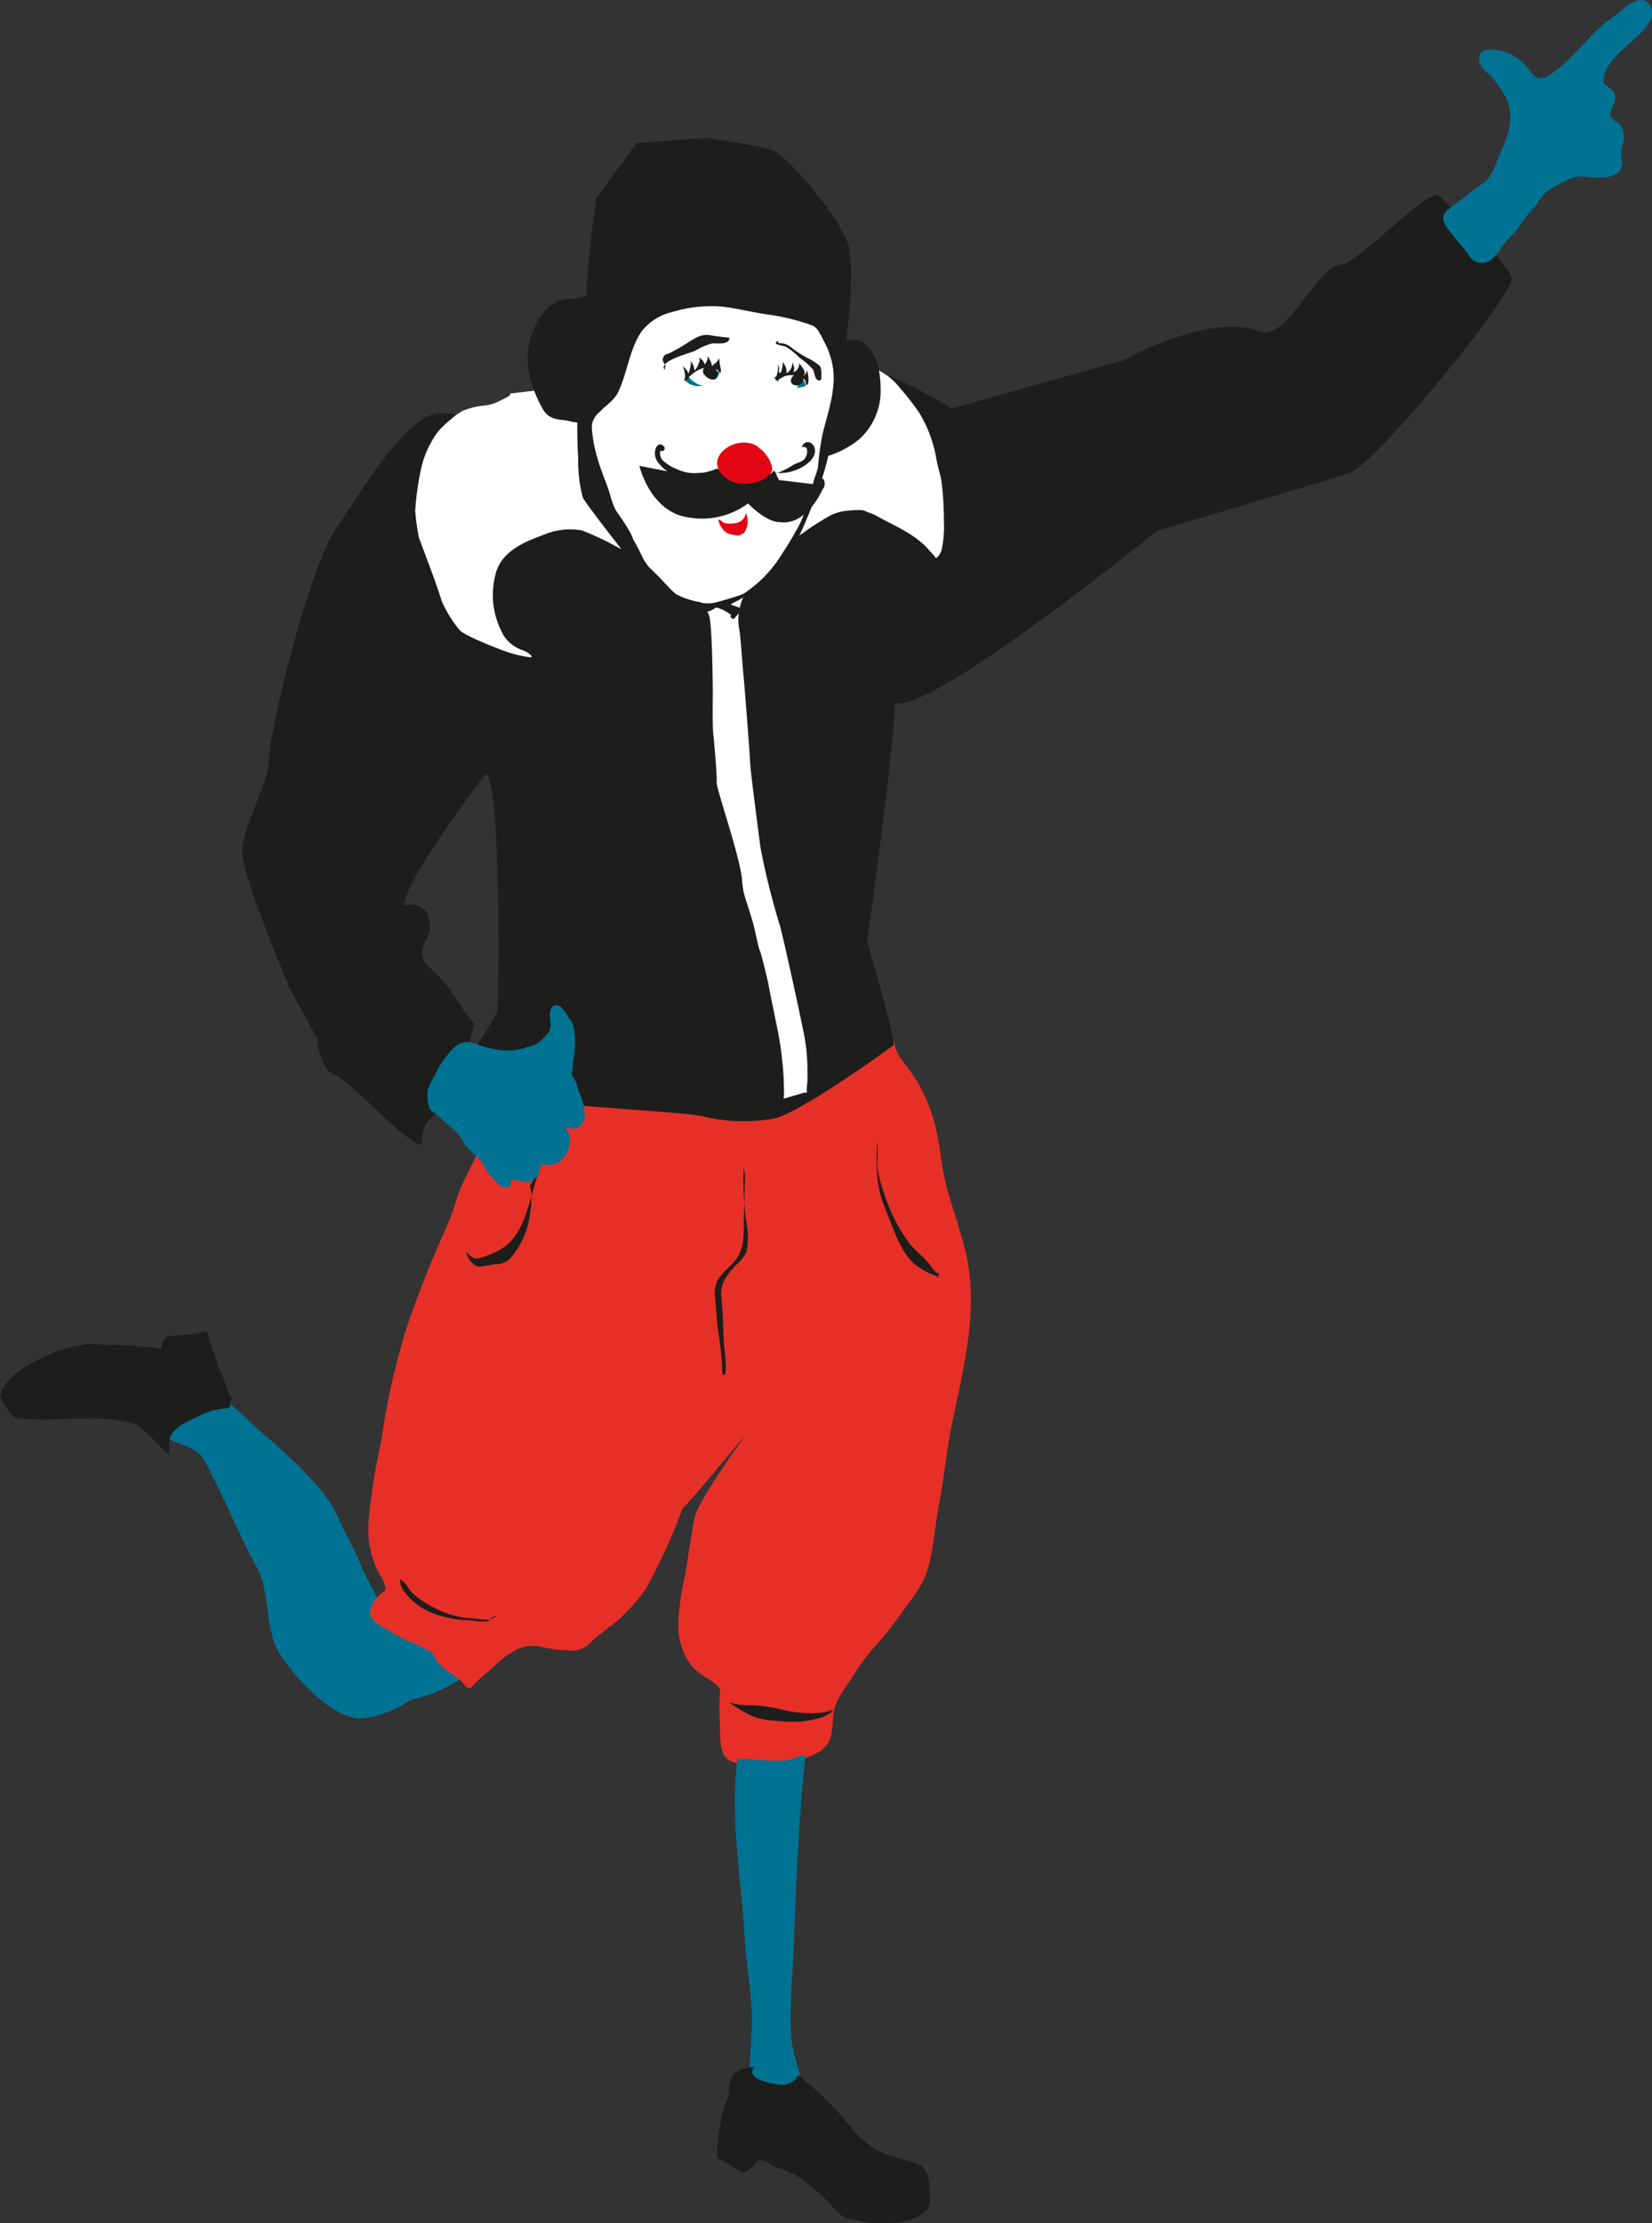
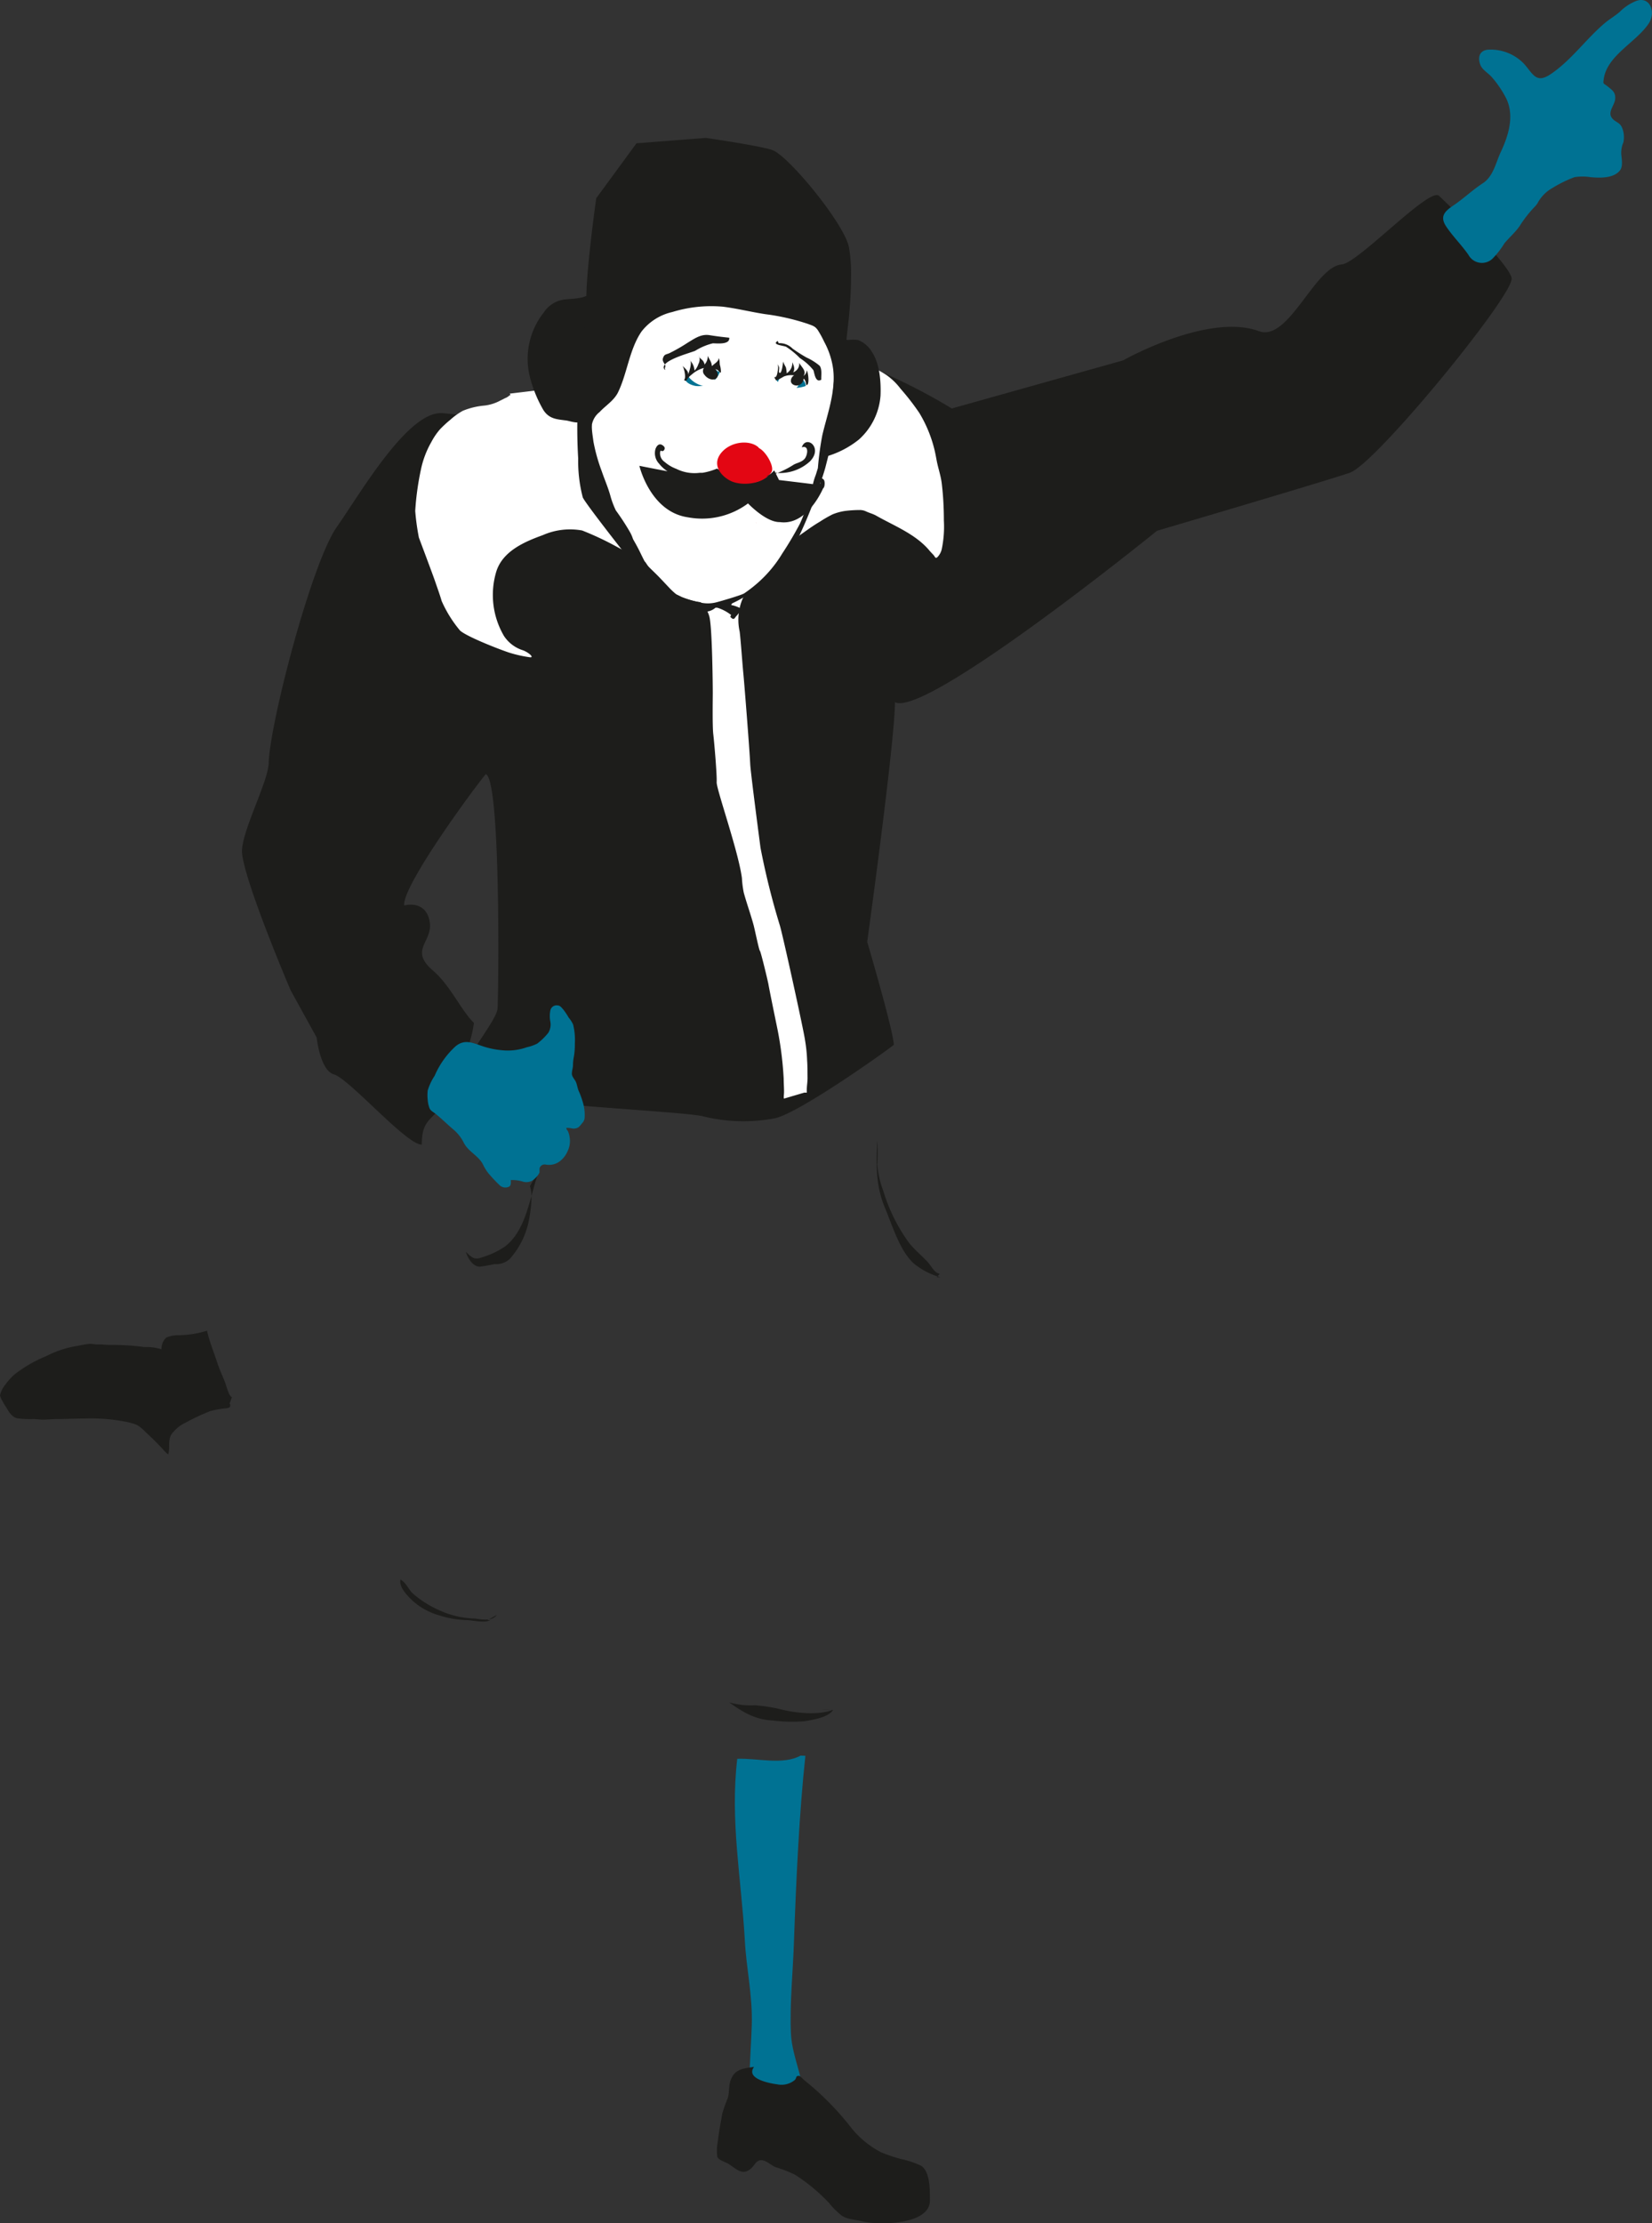
<svg xmlns="http://www.w3.org/2000/svg" viewBox="0 0 238.12 320.36">
  <rect x="0" y="0" width="238.12" height="320.36" fill="#333333" stroke="none" />
  <defs>
    <style>.cls-1{fill:#007293;}.cls-2{fill:#1d1d1b;}.cls-3{fill:#e63027;}.cls-4{fill:#fff;}.cls-5{fill:#e30613;}</style>
  </defs>
  <g id="Ebene_2" data-name="Ebene 2">
    <g id="Ebene_1-2" data-name="Ebene 1">
-       <path class="cls-1" d="M59.87,232.64c-.58,0-1.17.05-1.75.08a4,4,0,0,1-2.12-.14c-.9-.45-1.2-1.61-1.65-2.42-.7-1.27-1.35-2.56-2-3.86-.51-1.06-.89-2.18-1.45-3.24s-1.21-2.37-1.78-3.57a19.75,19.75,0,0,0-1.55-3,24,24,0,0,0-2.3-2.92c-1-1-1.87-2.08-2.91-3-.82-.74-1.62-1.49-2.42-2.24s-1.85-1.53-2.71-2.35-1.64-1.53-2.47-2.29a25.28,25.28,0,0,0-2.94-2.43c-.72-.48-1.41-1-2.08-1.5a1.6,1.6,0,0,0-1.27-.45,5.93,5.93,0,0,0-1.57.63A10.13,10.13,0,0,0,24,202.32a21,21,0,0,0-1.54,1.85c-.11.17-.2.36-.31.52-.34.47-.5.54-.13,1.07a3.44,3.44,0,0,0,.79.78,10,10,0,0,0,2.28,1.15c1.43.58,3.33,1.1,4.19,2.49,1.68,2.71,6.18,13.07,7.52,15.27,2.32,3.82,1.19,9.42,3.69,13.13s7.86,9.46,12,9a15.81,15.81,0,0,0,5.21-1.71,11.22,11.22,0,0,1,1.82-1,25.08,25.08,0,0,0,2.81-.82,31.66,31.66,0,0,0,6.4-3.66c.84-.62,2.32-1.48,2.12-2.72-.16-.93-1.3-1.47-2-2-1-.81-2-1.73-3-2.52a4.09,4.09,0,0,0-2.12-.94,13.93,13.93,0,0,0-2.94.32C60.55,232.6,60.21,232.63,59.87,232.64Z" />
      <path class="cls-2" d="M33.43,201.32c-.43-.08-.81-1.68-1-2.15-.38-1-.83-1.9-1.14-2.9-.49-1.5-1.14-3.07-1.45-4.52a14.77,14.77,0,0,1-4.2.65,4.16,4.16,0,0,0-1.69.35,2.18,2.18,0,0,0-.67,1.67,7.5,7.5,0,0,0-2.49-.32,32.69,32.69,0,0,0-4.2-.3c-.66,0-1.29,0-1.93-.08-.28,0-.58,0-.86,0a5.24,5.24,0,0,0-.88-.08c-.79.08-1.56.27-2.33.39a15.4,15.4,0,0,0-4,1.41A19.35,19.35,0,0,0,2.15,198,8.19,8.19,0,0,0,.8,199.48a3.63,3.63,0,0,0-.8,1.59,2.75,2.75,0,0,0,.37.83c.18.39.43.72.65,1.1.33.58.83,1.28,1.54,1.38a14.41,14.41,0,0,0,2.18.1c.48,0,.93.07,1.4.08.64,0,1.25-.07,1.87-.08,1.4,0,2.78-.08,4.19-.08a26.06,26.06,0,0,1,6.43.57,6.74,6.74,0,0,1,1.15.38,5.56,5.56,0,0,1,1.2,1,38.24,38.24,0,0,1,2.77,2.78,2.28,2.28,0,0,0,.5.43,3.8,3.8,0,0,0,.13-1.14c0-.36,0-.71.08-1.09a1.8,1.8,0,0,1,.54-1A5.12,5.12,0,0,1,26.74,205a31.31,31.31,0,0,1,3.57-1.67,13.85,13.85,0,0,1,2.1-.39,1.6,1.6,0,0,0,.68-.15c.13-.13.15-.45,0-.53" />
-       <path class="cls-3" d="M121.09,149.38c.88,1.33,1.85,2.73,2.62,3.81-7.88,7.54-18.24,6.5-28.17,6.2-7-.2-18.5-4.55-23.93,1.81a19.6,19.6,0,0,0-3,5.36c-.78,1.88-1.9,3.61-2.57,5.57a44.6,44.6,0,0,1-1.7,4.74c-2,4.34-3.64,8.56-5.25,13a99.82,99.82,0,0,0-4,16.87c-.43,2.55-1.07,5.13-1.4,7.7s-.91,5.73-.4,8.36a15.73,15.73,0,0,0,1,3.22,4.85,4.85,0,0,0,.68,1.2,3.86,3.86,0,0,1,.48,1.19c.16.42.21.54-.11.88a14.12,14.12,0,0,0-1.3,1.27,3.07,3.07,0,0,0-.7,2,2.18,2.18,0,0,0,.54,1,6.18,6.18,0,0,0,1.12.77c.45.32,1,.57,1.44.85a17.48,17.48,0,0,0,2.65,1.37,17.58,17.58,0,0,1,2.28,1.08,3.1,3.1,0,0,1,.84.47,8.56,8.56,0,0,1,.66,1.11,8.93,8.93,0,0,0,2.47,2.15,8.94,8.94,0,0,1,1.27,1c.22.24.45.65.73.81a.59.59,0,0,0,.74-.17c.3-.29.57-.63.9-.93.67-.62,1.4-1.19,2.09-1.81a13.94,13.94,0,0,1,3.42-2.6,5.76,5.76,0,0,1,3.38-.39c.85.17,1.78.37,2.65.47.47.05.94,0,1.4.06a3.46,3.46,0,0,0,3.16-1.1,32.56,32.56,0,0,1,3.22-2.59A25.7,25.7,0,0,0,93.05,229a78.77,78.77,0,0,0,5.36-11.73c.16.22,9.21-10.73,9.21-10.73s-6.94,9.6-7.46,12c-.6,2.79-.92,5.59-1.4,8.4a37.08,37.08,0,0,0-1,7.21,10.06,10.06,0,0,0,1.5,5.31c1,1.49,2.38,2.09,3.7,3.08,1,.77.86.84.78,2.12a24,24,0,0,0,0,3.06c.1,1.47-.19,4.54,1,5.66.91.86,3.33,1,4.54.92,1.89-.11,4.42.07,6.22-.72,1.56-.68,3.2-1.08,4-2.69.67-1.38.4-3.25.82-4.79s1.7-3.14,2.58-4.52a30.6,30.6,0,0,1,3-4.09,57.19,57.19,0,0,0,4-5c1.32-1.9,2.9-3.66,3.7-6,1-3.11,1.11-6.44,1.73-9.64.76-3.84,1.07-7.69,1.87-11.59,1.66-8,3.93-16.63,2-24.79-.72-3-1.77-6-2.64-9s-1-6.39-1.81-9.48a22.75,22.75,0,0,0-3.09-7c-.92-1.4-2.77-3.17-2.72-4.92" />
      <path class="cls-2" d="M117.83,54.75c-.28.09-.31.18-.12.31,1.18-.92,3.43-1.19,4.78-1.56a7.51,7.51,0,0,1,5,.3,85,85,0,0,1,9.7,5.06l24.69-6.93s12.23-6.91,19.59-4.21c4.29,1.57,8-9.3,11.94-9.62,2.32-.18,12.59-11.14,14-9.89.94.83,10.3,10,10.48,11.9.27,2.42-19.52,26.67-23.31,28-2.46.9-27.8,8.37-27.8,8.37s-33.32,27-37.78,24.7c0,5.61-4,34.53-4,34.53s3.73,12.64,3.84,14.84c-1.07.89-14.11,10.17-17.33,10.62a24.15,24.15,0,0,1-10.07-.29c-2.82-.82-32.85-1.94-35.19-4.32-1.5-1.54,5.36-9.21,5.47-11.27.15-2.59.48-33-1.7-33.74-1.69,2-12.09,16.15-11.76,18.93,0,0,3-.9,3.65,2.18s-3.12,4.11.55,7.24c2.48,2.14,4.06,5.79,5.85,7.48-.37,3.34-2.7,8.4-4.11,11.07-1.61,3.06-3.42,2.51-3.4,6.47-2.11.15-10.43-9.45-12.67-10.11-2-.58-2.48-5.3-2.48-5.3l-3.75-6.8s-6.42-15-7-19.65c-.36-2.76,3.75-10.27,3.83-13.13.18-5.8,6.18-28.82,9.82-34,3.25-4.6,10.11-16.56,15.08-16.4,2.32.08,11.67,1.8,12.27,0Z" />
      <path class="cls-4" d="M73.47,56.72a.35.35,0,0,1,.1.24.15.15,0,0,0-.11,0,2,2,0,0,1-.65.41l-.7.35a6.27,6.27,0,0,1-2.28.72,10.56,10.56,0,0,0-3.11.75,9.48,9.48,0,0,0-1.79,1.28,16.24,16.24,0,0,0-1.5,1.38,9.7,9.7,0,0,0-1.25,1.83,13.54,13.54,0,0,0-1.5,3.94,40.23,40.23,0,0,0-.83,6,33.62,33.62,0,0,0,.53,3.85s2,5.31,2.34,6.31.67,1.88.94,2.82a17.75,17.75,0,0,0,2.66,4.27c1.08.94,6,2.83,7.08,3.17a18,18,0,0,0,3,.67c.61.06-.11-.65-1-1a5.1,5.1,0,0,1-2.75-2.06,11.69,11.69,0,0,1-1.12-9.27c.92-3,4.17-4.35,6.71-5.27a9.72,9.72,0,0,1,5.67-.67,42.59,42.59,0,0,1,4.89,2.29c1.66.9,3.3,1.72,4.92,2.65A18.32,18.32,0,0,1,96.25,83c1,.78,1.94,1.47,2.93,2.21,1.17.91,2.66,2.06,3.07,3.64s.49,9.77.49,11c0,.89-.07,4.9.08,6,.15,1.31.54,5.88.48,6.85s3.13,9.94,3.64,13.82a14.78,14.78,0,0,0,.26,2.08c.43,1.58,1,3.13,1.44,4.76.23.92.77,3.56.89,3.64s1.09,4.1,1.22,4.76c.17,1,1.09,5.44,1.34,6.67a49.72,49.72,0,0,1,.87,7c0,.66.06,1.32.05,2,0,.2-.08.8,0,.87l2.92-.86.37,0c-.06-.75.11-1.44.1-2.16s0-1.62-.06-2.45a22,22,0,0,0-.3-2.93c-.12-1.1-3.31-15.65-3.66-16.64a107.11,107.11,0,0,1-2.76-11.1c-.17-1.31-1.39-10.55-1.48-12-.11-2.35-.88-12-1-13.18s-.4-5.14-.53-6a7.78,7.78,0,0,1,.45-4.75,27,27,0,0,1,2.89-4.15,18,18,0,0,1,2.19-2.26A21.66,21.66,0,0,1,114,78c1.41-.91,2.76-2,4.18-2.83A17.91,17.91,0,0,1,120,74.12a7.66,7.66,0,0,1,1.84-.5,18.15,18.15,0,0,1,2.08-.13,2.06,2.06,0,0,1,.89.19c.46.22.94.34,1.39.57,2.62,1.5,5.68,2.65,7.7,5,.22.28.46.5.68.75s.21.5.51.31a2.44,2.44,0,0,0,.68-1.31,15.81,15.81,0,0,0,.28-4c0-1.8-.09-3.56-.31-5.37-.13-1.06-.49-2.09-.7-3.13-.13-.68-.25-1.37-.42-2a18.84,18.84,0,0,0-2.11-5,34.66,34.66,0,0,0-2.7-3.48,9,9,0,0,0-2.07-2c-.74-.49-1.52-.86-2.26-1.37-.18-.15-.73-.37-.81-.63l-.48-1.2-1.66,0Z" />
      <path class="cls-4" d="M91.32,79c-.37-.83-.78-1.62-1.17-2.41a59.52,59.52,0,0,1-2.76-6c-.8-2.26-1.31-4.65-1.89-7a44.48,44.48,0,0,1,.19-7.83,1.84,1.84,0,0,0,.15-.36c1.29-3.32,2.25-7,4.27-9.94,1.46-2.06,3.78-4.62,6.11-5.4a9.61,9.61,0,0,1,4.33.07,57.6,57.6,0,0,0,5.88.08c1.24.07,2.47.21,3.71.4l.44-.48c.79.07,1.59.15,2.36.28a9.88,9.88,0,0,1,1.3.24,9.35,9.35,0,0,1,2.05,2,13.57,13.57,0,0,1,2.83,5,26.19,26.19,0,0,1,1,9.79,46.71,46.71,0,0,1-.76,4.82c-.2.89-.26,1.82-.45,2.7s-.62,1.88-.91,2.8c-.58,2-1.36,4-2,6.1a18.66,18.66,0,0,1-3,6.52,20.18,20.18,0,0,1-3.95,4.14,14.73,14.73,0,0,1-4.41,2,9.8,9.8,0,0,1-9.62-2.75c-1.17-1.24-1.89-2.87-3-4.1C91.79,79.5,91.57,79.26,91.32,79Z" />
      <path class="cls-1" d="M103.51,53.63c-.45-.8-2.39-1.09-3-.79a6.18,6.18,0,0,0-1.2.7c-.18.19-.68.78-.52,1.19.21.58,1.25.89,1.65.9a3.68,3.68,0,0,0,1.42-.19,2.93,2.93,0,0,0,1.89-1.82.49.49,0,0,0-.37-.12" />
      <path class="cls-1" d="M111.73,54.39c-.09.09-.1.11,0,0a4.14,4.14,0,0,1,2.63-.32c.76.14,1.79.66,1.77,1.55a4.9,4.9,0,0,1-2.84.12c-.53-.24-1.64-.72-1.43-1.49" />
      <path class="cls-2" d="M96.21,67.91A4.93,4.93,0,0,1,95,66.81a2.19,2.19,0,0,1-.51-2.14c.26-.66.69-.85,1.18-.37.36.31-.06.94-.43.61,0,.06-.06.11-.08.16a1.49,1.49,0,0,0,.64,1.49,5.46,5.46,0,0,0,1.69,1,5.85,5.85,0,0,0,3.35.57H101l.24,0a9,9,0,0,0,2.11-.61s3.32,2,5,2,3.25-1.74,3.25-1.74l.69,1.39s3.86.46,5.66.69a.93.93,0,0,0,.1-.05c.22-.08.28-.24.19-.5-.19.06-.27-.22-.13-.36s.65,0,.72.38a1.68,1.68,0,0,1,0,.67.3.3,0,0,1-.06.18c0,.06-.11.23-.11.15-.57,1.28-2.74,5.39-6.25,4.9-2,.05-4.59-2.69-4.59-2.69a11.09,11.09,0,0,1-8.66,2c-5.46-.79-7-7.42-7-7.42S93.43,67.38,96.21,67.91Z" />
      <path class="cls-2" d="M85.21,42c-.53,1.07-2.59,1-3.54,1.13A4.18,4.18,0,0,0,78.4,45a10.78,10.78,0,0,0-2.08,9.08,18.67,18.67,0,0,0,2,5c.87,1.34,2,1.33,3.37,1.52.44.08,1.54.45,1.89.16s.5-1.72.55-2.16c.17-1.7,0-3.26.23-4.91.25-1.93.47-3.87.69-5.79.16-1.41,1.33-4.26.31-5.43-.12,0-.18,0-.18.17" />
      <path class="cls-2" d="M121.15,48.82c0,.14,0,.23.13.23.34-.25.65-.07,1-.06a5.33,5.33,0,0,1,1.38,0,4,4,0,0,1,2,1.69C126.81,52.38,127,55,126.92,57a9.46,9.46,0,0,1-3.1,6.32,13.48,13.48,0,0,1-5,2.53,16.44,16.44,0,0,1,.62-4.08,38,38,0,0,0,.55-4.69c.32-2.83.47-5.61.83-8.41,0,.1,0,.18,0,.31" />
      <path class="cls-5" d="M109.12,75.35l-.1,0-.16-.06A.86.86,0,0,0,109.12,75.35Z" />
      <path class="cls-2" d="M112.24,49.45c-.09.07-.09.07,0,0a2.61,2.61,0,0,1,2,.78,21.74,21.74,0,0,0,2,1.28,8.18,8.18,0,0,1,1.91,1.2c.38.52.19,1.49.23,2-.88.55-1-1.09-1.14-1.37a7.94,7.94,0,0,0-1.93-1.73,11.34,11.34,0,0,0-2-1.64c-.35-.18-2.16-.28-1.21-.84" />
      <path class="cls-4" d="M113.86,53.28a1.54,1.54,0,0,1,.6.3c.29.26.81.53.89.93a1.84,1.84,0,0,1-.43,1.26,2.32,2.32,0,0,1-1.63.93,1.12,1.12,0,0,1-1.22-.69,1.78,1.78,0,0,1,.14-1.18,2.43,2.43,0,0,1,1.27-1.17,2.07,2.07,0,0,1,1-.22" />
      <path class="cls-4" d="M99.13,52.56s0,0,0,0a3.53,3.53,0,0,0,.65-.21,3,3,0,0,1,1.07,0A2.7,2.7,0,0,1,103,54.49a1.22,1.22,0,0,1-.25.91.93.93,0,0,1-.74.3,3.75,3.75,0,0,1-2.52-1.13A1.66,1.66,0,0,1,99,53.28a2.11,2.11,0,0,1,.58-1c.1-.06.38-.35.53-.3" />
      <path class="cls-2" d="M114.73,54c-.1,0,.14,0,.21,0a3.77,3.77,0,0,1,.48,0c.27,0,.48.22.4.63a1,1,0,0,1-1,.92c-.37,0-.85-.23-.82-.72a.92.92,0,0,1,.91-.86s.05,0,0,0" />
      <path class="cls-2" d="M101.32,52.68c0,.08.1,0,.17,0s.18,0,.27-.06a1.36,1.36,0,0,1,.69,0c.52.19,1.15,1.08,1,1.56-.25.79-1.34.59-1.89-.15a.8.8,0,0,1,.17-1.26" />
      <path class="cls-2" d="M85.94,28.57l5.8-7.92,10-.78s8.05,1.17,9.63,1.77c2.38.92,10.36,10.64,11,14a22.51,22.51,0,0,1,.3,4.41,61.32,61.32,0,0,1-.4,6.51c-.5,4.19-.71,8.72-1.69,12.78-.27,1.14-.36,2.4-.57,3.59-.26,1.41-.65,2.9-1,4.27-.37,1.53-3.42,10.56-6.15,14A26.1,26.1,0,0,1,108.9,85a8.83,8.83,0,0,1-1.6,1h0a17,17,0,0,1-1.7.91c-.13.07-.24.24-.17.28a4.76,4.76,0,0,1,1.34.48.19.19,0,0,1,0,.24,4.42,4.42,0,0,1-.69.92,1.83,1.83,0,0,1-.26.32h0a.15.15,0,0,0,0,0s0,0,0,0a.17.17,0,0,1-.19,0,.13.13,0,0,1-.12-.05,1,1,0,0,1-.17-.14c-.14-.08,0-.29.06-.33a6.12,6.12,0,0,0-2-1.06l-.07,0a1.91,1.91,0,0,0-.2,0,2.38,2.38,0,0,1-1.76.57A3,3,0,0,1,98.88,87a7.74,7.74,0,0,1-1.79-.85,5.45,5.45,0,0,1-.64-.32A39,39,0,0,1,91,80.93c-.63-.76-6.65-8.42-7-9.26a20.76,20.76,0,0,1-.66-5.61,73.56,73.56,0,0,1,.31-12.41c.47-3.9.79-7.58.88-11.46C84.67,37.57,85.94,28.57,85.94,28.57Zm-.63,32.89c0,.72.14,1.46.23,2.18a25.26,25.26,0,0,0,1.21,4.3c.4,1.18.93,2.37,1.26,3.61a12.23,12.23,0,0,0,.76,2,34.78,34.78,0,0,1,2,3.06,5.21,5.21,0,0,1,.47,1.06c.29.52.57,1,.84,1.54.35.69.69,1.46,1.11,2.15.61.62,1.24,1.2,1.82,1.8s.88.93,1.31,1.38a11.3,11.3,0,0,0,1.17,1.11c.25.12.5.23.75.37a16.67,16.67,0,0,0,2.47.74,4.88,4.88,0,0,0,2.65,0c.52-.13,3.51-1,3.91-1.26a19.71,19.71,0,0,0,1.94-1.5,18,18,0,0,0,3.55-4.25,49.85,49.85,0,0,0,2.54-4.29,22.22,22.22,0,0,0,1-2.61c.24-.71.51-1.43.74-2.17a7.9,7.9,0,0,1,.54-2.23c.11-.34.21-.68.31-1a43.9,43.9,0,0,1,.64-4.74c.7-3,1.94-6.23,1.57-9.46a11.34,11.34,0,0,0-1.3-4,14.45,14.45,0,0,0-.87-1.6c-.41-.65-.78-.72-1.54-1a32.1,32.1,0,0,0-6.07-1.38c-2-.3-4.05-.82-6.14-1.08a19.13,19.13,0,0,0-7.27.77,7.79,7.79,0,0,0-4.44,2.81c-1.78,2.6-2.06,6.1-3.43,8.85-.61,1.15-1.77,1.84-2.61,2.75a3,3,0,0,0-1.11,1.81A2.64,2.64,0,0,1,85.31,61.46Z" />
      <path class="cls-5" d="M109.06,64.64a1.23,1.23,0,0,0-.26-.12c1-.48,3,2.62,2.39,3.52-1.18,1.8-4.33,2-5.84,1.27s-2.86-2.46-1.26-4.21c1.43-1.56,4.12-1.74,5.3-.58" />
      <path class="cls-2" d="M111.49,68.09a6.39,6.39,0,0,0,5.28-1.63c1.91-2-.6-3.84-1.2-2,.91-.31.91.7.57,1.4s-1.18.79-1.71,1.08a13.22,13.22,0,0,1-4,1.73" />
      <path class="cls-1" d="M221.61,29.3a3.48,3.48,0,0,1-.45.55,17.09,17.09,0,0,0-2.11,2.71c-.64.93-1.49,1.64-2.2,2.5a12.8,12.8,0,0,1-1.62,2.11,2.21,2.21,0,0,1-3.57-.45c-1-1.44-2.22-2.62-3.19-4.06s-.26-2.18.94-3c1.51-1,2.81-2.27,4.33-3.26s1.88-3,2.57-4.47c1.16-2.45,2-5.29.79-7.76A15.13,15.13,0,0,0,215,11.08c-.52-.58-1.4-1.05-1.65-1.81-.39-1.15,0-2,1.12-2.11a6.66,6.66,0,0,1,5.22,2.05c1.38,1.59,1.77,2.89,3.92,1.41,2.92-2,5-5,7.68-7.27.69-.59,1.5-1.05,2.18-1.64A7,7,0,0,1,235.86.13c2-.7,2.84,1.65,1.81,3.22-1.78,2.72-6,4.6-6.5,8-.13.85-.07.59.58,1.12s1.09.8,1.07,1.67c0,1-1.22,2-.42,2.93.48.58,1.09.53,1.43,1.39a3.58,3.58,0,0,1,.16,2.07,3.72,3.72,0,0,0-.3,1.7c.06.68.26,1.73-.17,2.3-.91,1.21-3,1.11-4.24,1a7.35,7.35,0,0,0-2.34,0,18.38,18.38,0,0,0-3.21,1.58A5.43,5.43,0,0,0,221.61,29.3Z" />
      <path class="cls-1" d="M116.09,253c-.88,8.09-1.33,17.79-1.65,26.83-.14,4.31-.62,8.78-.44,13.09.16,4,2.56,7.59,1.6,11.45-2.29,1.2-5,.77-7.58.44-.22-4.24.19-8.67.34-12.94s-.81-8.38-1-12.31c-.49-8.73-2.15-17.22-1.09-26.13,2.87-.11,6.6.94,9.13-.46" />
      <path class="cls-2" d="M135.45,183.53c-.74-.06-1.21-1.11-1.69-1.63-.9-1-2-1.84-2.82-2.94a24.88,24.88,0,0,1-3.61-7.32,14.7,14.7,0,0,1-.88-3.82,25.22,25.22,0,0,0,0-3.48c-.16,3.58-.25,6.53,1.16,9.83,1.06,2.54,2.07,6,4.09,7.88a10.62,10.62,0,0,0,3.86,2c-.16,0-.35,0-.53,0" />
-       <path class="cls-2" d="M107.21,167.87a43.72,43.72,0,0,0,.37,8.24,10.75,10.75,0,0,1,0,4.34,6.32,6.32,0,0,1-1.45,1.8c-1.24,1.31-2.37,2.6-2.16,4.61s.27,3.94.34,6c.05,1.63.48,3.6.21,5.19a.74.74,0,0,1-.39,0,48.61,48.61,0,0,0-.68-6.69c-.13-1.25-.24-2.49-.3-3.76a5.56,5.56,0,0,1,.21-3c.72-1.3,2.21-2.24,3-3.53,1.08-1.72.8-4.24.87-6.24,0-1.14.13-2.29.09-3.42,0-.81.22-2.42-.16-3.13" />
      <path class="cls-2" d="M77.82,168.42c-1.46,3.64-1.76,8.64-5,11.17a11.88,11.88,0,0,1-3.34,1.58c-1.16.44-1.46,0-2.34-.78.34,1,1,2.08,2,2.13a20.79,20.79,0,0,0,2.11-.37,2.94,2.94,0,0,0,2.22-.74,11.75,11.75,0,0,0,2.81-5.79c.22-1.22.56-3.52.1-4.7" />
      <path class="cls-2" d="M120.07,246.4c-.68,1.1-3,1.42-4.12,1.62a23,23,0,0,1-4.61-.11c-2.47-.12-4.26-1.19-6.23-2.61a11.14,11.14,0,0,0,3.68.42,23.05,23.05,0,0,1,4.07.66c2.09.49,5.17.78,7.17,0-.53,0-1.06,0-1.57-.07" />
      <path class="cls-2" d="M71.62,232.69c-.73,1-2.2.65-3.17.53a13,13,0,0,1-5.06-1.16,15,15,0,0,1-4-2.55c-.57-.64-.88-1.47-1.67-1.91-.22,1.06.87,2.17,1.52,2.84a9.62,9.62,0,0,0,4.13,2.34,14.08,14.08,0,0,0,4,.67c.9.05,2.5.44,3.3,0h-.4" />
      <path class="cls-2" d="M122,319.59a3.35,3.35,0,0,1-.66-.32,11.81,11.81,0,0,1-1.87-1.87,26,26,0,0,0-4.93-4.07,20.81,20.81,0,0,0-2.75-1.06c-.63-.25-1.36-1-2.07-1s-.94.71-1.41,1.14c-1.26,1.17-2.08.18-3.29-.6-.41-.26-1.37-.51-1.62-1a6.81,6.81,0,0,1,.06-2.2c.15-1.36.42-2.72.65-4.06a24,24,0,0,1,.81-2.28c.29-1.11,0-2,.68-3.12s2-1.14,3.09-1.33c-1.29,1.77,2.42,2.4,3.35,2.52a3,3,0,0,0,2.44-.56c.44-.32.1-.71.75-.65.09,0,.7.63.81.7a41.07,41.07,0,0,1,6.69,6.81,13.36,13.36,0,0,0,4.31,3.51,24.06,24.06,0,0,0,2.75.93,13.37,13.37,0,0,1,3,1c1.32.91,1.24,3.6,1.25,5,0,3.58-7.56,3.57-9.75,3C123.6,319.9,122.78,319.85,122,319.59Z" />
-       <path class="cls-5" d="M106.94,76.88c-.09.53-1.83.14-2.24-.13a3.08,3.08,0,0,1-1.17-1.88c.37,0,.6.42.94.52a4.7,4.7,0,0,0,1.4,0,1.67,1.67,0,0,0,1.62-1.48,2.81,2.81,0,0,1-.34,3" />
      <path class="cls-2" d="M95.81,53.15c.1.07.11.11,0,.13-1-1.22,3.56-2.38,4.39-2.73a8.78,8.78,0,0,1,2.55-1.08c.57,0,2.5.24,2.36-.81-1-.1-1.87-.21-2.87-.37-1.2-.18-2.11.48-3.16,1.12a24.29,24.29,0,0,1-2.61,1.49c-.49.2-.69.14-.88.63s.12.68.33,1.2" />
      <path class="cls-2" d="M98.59,54.74c.37-.23,0-1.73-.21-2.05.25.32.93.79.79,1.28.16-.35.7-1.9.2-2.13a2.37,2.37,0,0,1,.74,1.56,2.4,2.4,0,0,0,.55-.93,1.41,1.41,0,0,0,.09-1.2c0,.29.41.5.58.73a1.33,1.33,0,0,1,.26.88c-.22-.17.09-.48.19-.66a1.58,1.58,0,0,0,.22-.95c.24.51.67,1,.58,1.61.2-.46,1-.67,1-1.28.18.26.13.73.19,1a3.4,3.4,0,0,1,.14,1.09c-.18,0-.34-.29-.51-.39a2.16,2.16,0,0,0-.56-.18,4,4,0,0,0-1.5-.07,4.37,4.37,0,0,0-1.59.88,3.92,3.92,0,0,0-.56.52c-.14.17-.16.42-.43.42" />
      <path class="cls-2" d="M111.57,54.32c.37.25.5-.64.52-.83a2.46,2.46,0,0,0,.07-.67,1.86,1.86,0,0,1-.09-.47c0,.25.17.34.23.56s-.08.61,0,.75c.37.47.57-1.39.57-1.56a6.07,6.07,0,0,0,.4.81,3.8,3.8,0,0,1,.12.88,1.73,1.73,0,0,0,.81-1.6c.19.42.45,1,.12,1.46a1.31,1.31,0,0,0,.88-1.38c.27.59,1.14,1.2.61,1.9a1,1,0,0,0,.47-.82c.22.28.47,2.23-.07,2.13-.08-.53-.13-.85-.68-1.1a4.26,4.26,0,0,0-1.24-.31,2.78,2.78,0,0,0-1.32.19,7.1,7.1,0,0,1-1.1.56" />
      <path class="cls-1" d="M83.45,157.28a10.94,10.94,0,0,1,.5,1.35,6.39,6.39,0,0,1,.32,2.42,1.24,1.24,0,0,1-.32.75c-.2.22-.43.59-.71.71a1.48,1.48,0,0,1-.69.11,3.45,3.45,0,0,0-.9-.1c-.06.18.14.34.22.49a3.26,3.26,0,0,1,.23.81,3.37,3.37,0,0,1-.29,2.07,3.64,3.64,0,0,1-1.24,1.53,2.6,2.6,0,0,1-1.94.38.76.76,0,0,0-.86.55c0,.2,0,.39,0,.59a2.57,2.57,0,0,1-.67.87,1.7,1.7,0,0,1-1.8.43,5.24,5.24,0,0,0-1.67-.2c0,.4.08.85-.37,1a1.21,1.21,0,0,1-1.29-.3,23.18,23.18,0,0,1-1.59-1.7,7,7,0,0,1-.81-1.34c-.67-1.2-2.06-1.77-2.7-3a6,6,0,0,0-1.51-1.94c-.88-.74-1.69-1.56-2.58-2.27-.31-.25-.66-.39-.85-.76a4.19,4.19,0,0,1-.28-1.25,6.1,6.1,0,0,1,0-1.35,8.12,8.12,0,0,1,1-2.12,12.32,12.32,0,0,1,3-4.23c1.35-1.14,2.58-.46,4,0a11.71,11.71,0,0,0,2.59.54,8.14,8.14,0,0,0,3.7-.42,6.26,6.26,0,0,0,1.49-.52,8.76,8.76,0,0,0,1.6-1.56,2.27,2.27,0,0,0,.3-1.59,4.12,4.12,0,0,1,0-1.64.92.92,0,0,1,1.08-.71c.33,0,.59.37.8.61a9.41,9.41,0,0,1,.76,1.14,4.4,4.4,0,0,1,.64,1,9.34,9.34,0,0,1,.25,2.74,10.5,10.5,0,0,1-.15,1.94,6.1,6.1,0,0,0-.12,1.13c0,.44-.16.82-.16,1.27s.4.79.58,1.19S83.24,156.84,83.45,157.28Z" />
    </g>
  </g>
</svg>